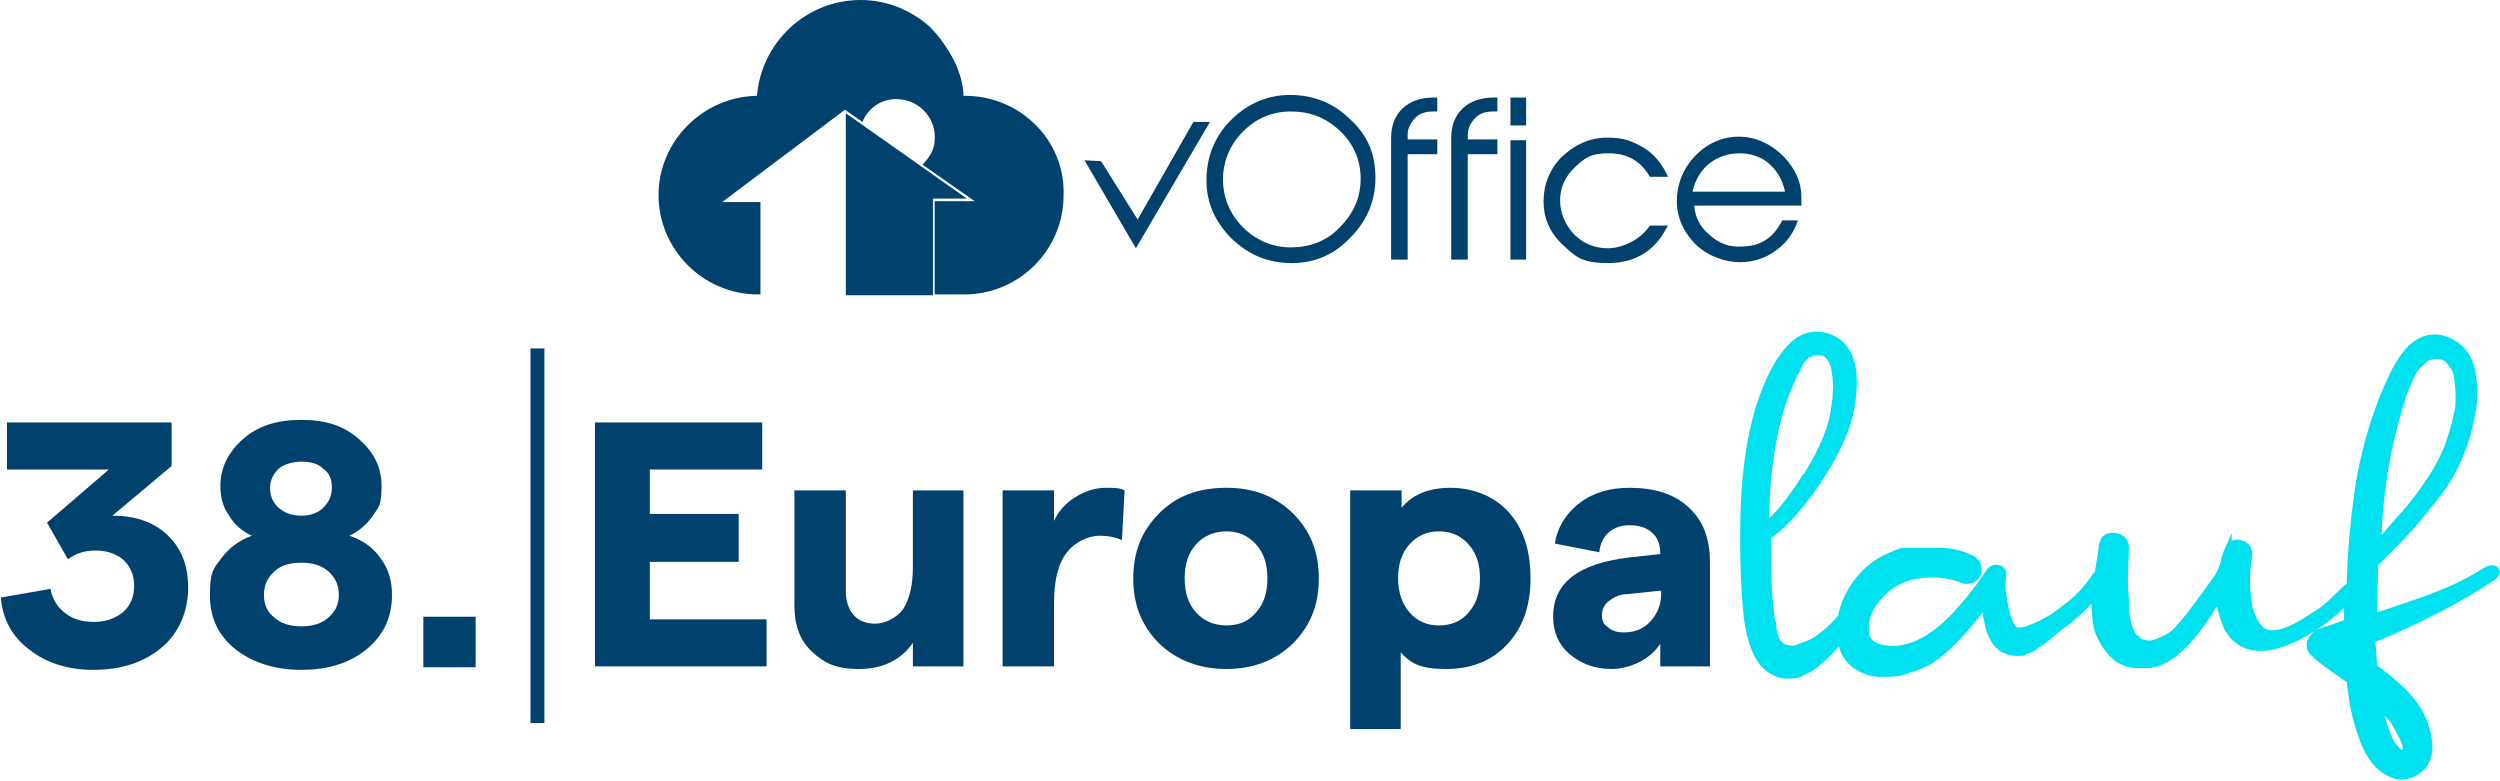
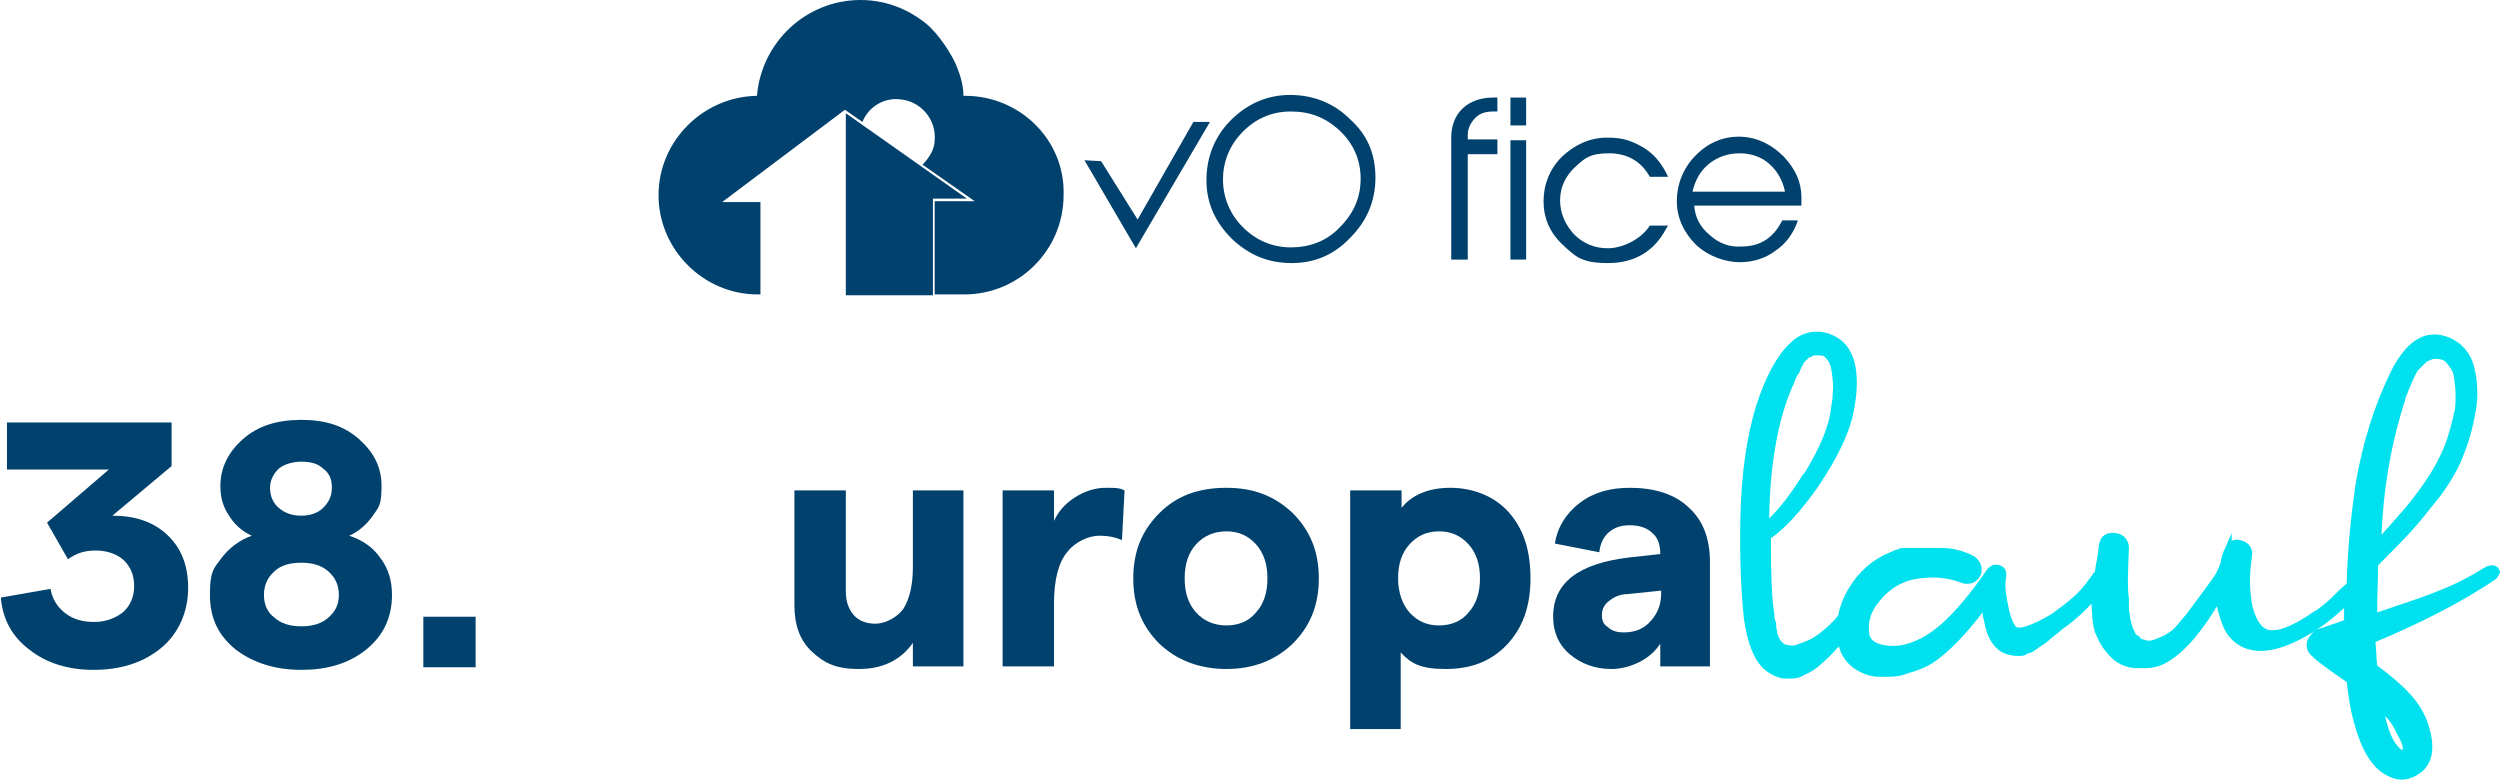
<svg xmlns="http://www.w3.org/2000/svg" version="1.1" viewBox="0 0 287 89.7">
  <defs>
    <style>
      .cls-1 {
        isolation: isolate;
      }

      .cls-2 {
        fill: #00416e;
      }

      .cls-3 {
        fill: #00416e;
      }

      .cls-4 {
        fill: #00e1f0;
      }

      .cls-5 {
        fill: none;
        stroke: #00416e;
        stroke-miterlimit: 10;
        stroke-width: 1.6px;
      }
    </style>
  </defs>
  <g>
    <g id="Ebene_1">
      <g>
-         <line class="cls-5" x1="61.7" y1="40" x2="61.7" y2="83" />
        <g class="cls-1">
-           <path class="cls-2" d="M68.3,76.5v-28h19.2v5.4h-12.9v5.1h10.2v5.5h-10.2v6.6h13.4v5.4h-19.7Z" />
          <path class="cls-2" d="M110.6,56.3v20.2h-5.8v-2.7c-1.4,2-3.5,3-6.2,3s-4-.7-5.4-2-2-3.1-2-5.3v-13.2h5.9v11.6c0,1.1.3,2,.9,2.7s1.5,1,2.5,1,2.4-.6,3.2-1.7c.7-1.1,1.1-2.7,1.1-4.8v-8.8h5.8Z" />
          <path class="cls-2" d="M128.8,62c-.7-.3-1.5-.5-2.6-.5s-2.7.6-3.7,1.9c-1,1.2-1.5,3.2-1.5,5.9v7.2h-5.9v-20.2h5.9v3.5c.5-1.1,1.3-2,2.4-2.7s2.3-1.1,3.5-1.1,1.6,0,2.2.3l-.3,5.7Z" />
          <path class="cls-2" d="M140.8,76.8c-3.1,0-5.7-1-7.7-2.9-2-2-3-4.4-3-7.5s1-5.5,3-7.5,4.5-2.9,7.7-2.9,5.6,1,7.6,2.9c2,2,3,4.4,3,7.5s-1,5.5-3,7.5c-2,1.9-4.5,2.9-7.6,2.9ZM140.8,71.8c1.4,0,2.6-.5,3.4-1.5.9-1,1.3-2.3,1.3-3.9s-.4-2.9-1.3-3.9c-.9-1-2-1.5-3.4-1.5s-2.6.5-3.5,1.5-1.3,2.3-1.3,3.9.4,2.9,1.3,3.9,2.1,1.5,3.5,1.5Z" />
          <path class="cls-2" d="M155,83.8v-27.5h5.9v2c1.2-1.5,3.1-2.3,5.6-2.3s5,.9,6.7,2.8,2.5,4.4,2.5,7.6-.9,5.7-2.7,7.6-4.1,2.8-7,2.8-4-.6-5.2-1.9v8.8h-5.8ZM161.8,70.3c.9,1,2,1.5,3.4,1.5s2.6-.5,3.4-1.5c.9-1,1.3-2.3,1.3-3.9s-.4-2.9-1.3-3.9c-.9-1-2-1.5-3.4-1.5s-2.5.5-3.4,1.5-1.3,2.3-1.3,3.9.5,3,1.3,3.9Z" />
          <path class="cls-2" d="M187.1,56c2.8,0,5.1.7,6.7,2.2,1.7,1.5,2.5,3.6,2.5,6.3v12h-5.7v-2.6c-.6.9-1.4,1.6-2.4,2.1s-2.1.8-3.2.8c-1.9,0-3.5-.6-4.8-1.7s-1.9-2.6-1.9-4.3c0-3.9,2.9-6.1,8.7-6.8l3.6-.4h0c0-1.1-.3-1.9-.9-2.4-.6-.6-1.5-.9-2.6-.9s-1.8.3-2.4.8-1,1.3-1.1,2.3l-5.1-1c.3-1.9,1.3-3.5,2.9-4.7s3.5-1.7,5.7-1.7ZM186.4,72.6c1.3,0,2.3-.4,3.1-1.3s1.2-1.9,1.2-3.2h0v-.3l-3.8.4c-1,0-1.7.4-2.2.8s-.8.9-.8,1.6.2,1.1.7,1.4c.4.4,1,.6,1.8.6Z" />
        </g>
        <path class="cls-4" d="M287,65.7c0-.2-.1-.3-.2-.5-.3-.3-.7-.4-1.2-.2h-.1c-1,.6-2,1.2-3,1.7s-2.2,1-3.5,1.5-2.3.8-3.1,1.1c-.7.2-1.7.6-3,1,0-1.9.1-3.7.1-5.4,1.5-1.5,2.8-2.8,3.8-3.9s2.1-2.5,3.3-4c1.2-1.6,2.2-3.3,2.8-5,.7-1.7,1.1-3.5,1.4-5.3.2-1.6.1-3.2-.3-4.7s-1.4-2.6-2.7-3.2c-2.6-1.1-4.8,0-6.7,3.6-2,4-3.4,8.5-4.2,13.3-.5,3.5-.9,7.3-1,11.3-.4.3-.9.8-1.4,1.3-1,1-1.9,1.7-2.5,2-2,1.4-4.7,2.8-5.8,1.6-.5-.5-.8-1.2-1.1-2.2-.2-1-.3-2-.3-3s.1-1.9.2-2.7c.2-.9-.2-1.6-1-1.9-.5-.2-.9-.2-1.3,0v-.9l-.7,1.6c-.3.6-.5,1.2-.6,1.9-.2.5-.4,1-.6,1.3-.7,1-1.5,2.1-2.4,3.3l-.9,1.2c-.2.2-.5.6-1,1.2s-.9.9-1.3,1.1c-.3.2-.8.4-1.3.6s-.9.2-1.3,0c-.2,0-.3,0-.4-.2s-.3-.2-.4-.3c-.1,0-.2-.3-.3-.5s-.2-.4-.2-.5c-.1-.2-.1-.4-.2-.7-.1-.3-.1-.5-.1-.6,0-.2-.1-.4-.1-.7v-1.2c-.2-1.2-.1-3.1,0-5.8,0-.4-.1-.7-.3-1s-.5-.5-.8-.6c-.6-.2-1.3-.2-1.8.2-.3.2-.4.6-.5.9,0,0-.1.4-.1.7-.1.8-.2,1.4-.3,1.8,0,.2-.1.5-.1.8h-.1c-.6.9-1.3,1.8-2.1,2.6-.9.8-1.8,1.5-2.8,2.2-1,.6-2,1.1-2.9,1.4-.6.2-1.1.2-1.2,0-.2-.2-.4-.6-.7-1.6-.4-1.8-.6-3.1-.4-4,.1-.7-.1-1.2-.7-1.4-.6-.2-1.1,0-1.5.5-1.9,2.8-3.7,4.9-5.3,6.3-1.5,1.3-2.9,2-4.2,2.3-.8.2-1.7.2-2.6,0-.8-.2-1.3-.6-1.4-1.2-.2-1.3.1-2.5,1.1-3.7.9-1.2,2.1-2,3.3-2.4.9-.3,2-.4,3-.4s2,.2,2.9.5c.6.3,1.2.3,1.8,0,.7-.5.8-1,.8-1.4,0-.6-.3-1.1-.8-1.5-1.1-.6-2.4-1-3.9-1h-2.4c-.4,0-.7,0-.9,0-.2,0-.5,0-.8,0s-.6,0-.9.2c-.3,0-.5.2-.8.3-2,.8-3.6,2.2-4.8,4.2-.6,1-1,2.1-1.2,3.1-.6.7-1.3,1.4-2.1,2-.4.3-.8.6-1.3.8-.5.2-1,.4-1.6.6-.5,0-.9,0-1.2-.2-.1,0-.2-.2-.3-.3-.1,0-.2-.2-.2-.3-.1,0-.1-.3-.2-.4-.1-.2-.1-.4-.1-.5s-.1-.3-.1-.5v-.5c-.1,0-.1-.2-.2-.5v-.4c-.3-1.7-.4-4.5-.4-8.3v-.4c1.7-1.2,3.5-3.2,5.4-5.9,2.3-3.4,3.8-6.5,4.2-9.2.7-4,0-6.7-1.9-7.9-1-.6-1.9-.8-2.9-.7s-1.9.6-2.6,1.3c-1.5,1.4-2.8,3.8-3.9,7.2-1.1,3.6-1.7,7.9-1.8,12.8-.1,4.9.1,8.8.4,11.6.4,2.9,1.2,4.8,2.3,5.8.7.6,1.5,1,2.3,1.1h.5c.6,0,1.2,0,1.8-.4.7-.3,1.4-.7,2-1.3.7-.6,1.4-1.3,2-2,.3,1.1.9,1.9,1.7,2.5.9.6,1.9,1,3,1h.3c1,0,2,0,2.9-.4,1.1-.3,2.1-.7,2.9-1.2,1.9-1.3,3.8-3.3,5.7-5.8,0,.4.1.7.2,1.1.1.7.3,1.3.6,1.9s.7,1.1,1.3,1.5c.5.3,1.2.5,1.9.5s.8,0,1.2-.3c.4,0,.9-.4,1.3-.7.5-.3.8-.5,1-.7s.6-.5,1.1-.9c.6-.5.8-.7.9-.7,1.2-.9,2.2-1.8,3-2.7,0,.5.1,1.1.1,1.7.1.8.2,1.5.5,2,.2.5.5,1.1.9,1.6s.8,1,1.4,1.4,1.2.6,2,.7c.4,0,.8,0,1.3,0,1,0,1.9-.3,2.7-.8,1.1-.7,2.2-1.7,3.3-3.1.7-.9,1.5-2,2.2-3.2.2.9.5,1.8.8,2.5.5,1.1,1.4,1.9,2.4,2.3,1.8.7,4.1.3,7.1-1.4,1.6-.9,3-2,4.3-3.2v1.4c-1.1.4-2,.7-2.9,1-.6.2-1,.7-1.3,1.3-.2.6-.1,1.3.5,1.8.7.7,2.1,1.7,4,3,.2,1.6.4,3.1.8,4.5.8,3.1,2,5.2,3.6,6.1.7.4,1.3.6,1.9.6s1.3-.2,1.9-.6c1.6-1,2-2.8,1.3-5.3-.4-1.5-1.2-2.8-2.2-3.9s-2.3-2.2-3.8-3.3c-.1-.9-.1-1.8-.2-2.7,5.5-2.3,10.1-4.7,13.8-7.2.2-.2.3-.3.4-.6.1,0,.1-.2.1-.4M274.4,82.9c.2.2.4.6.6,1s.5.9.7,1.4c.1.2.2.6.1.8,0,0-.2,0-.5-.4-.6-.6-1.1-1.8-1.5-3.5.2.2.4.4.6.7M275.6,47.6h0c0,0,.1-.3.2-.7s.2-.7.3-.9c0-.2.1-.5.3-.9.1-.4.3-.7.4-1l.4-.9c.2-.4.3-.6.5-.8s.4-.4.6-.6c.2-.2.4-.3.5-.4.2,0,.4-.2.6-.2.6,0,1.1,0,1.5.5s.7.9.8,1.5c.1.7.2,1.4.2,2.1s0,1.3-.1,1.8c-.3,1.4-.7,2.9-1.2,4.2-.6,1.4-1.3,2.7-2.2,4-.9,1.3-1.8,2.5-2.7,3.5-.7.8-1.5,1.7-2.3,2.6.2-5,1-9.7,2.2-13.8h0ZM207.1,54.3c-1.4,2.2-2.7,4-4,5.2.1-6.5,1.1-11.7,2.8-15.4h0c0,0,.1-.2.2-.5.1-.2.2-.5.3-.6s.2-.3.3-.6c.1-.2.2-.4.3-.6.1-.2.2-.3.4-.5.1,0,.2-.3.4-.3.2,0,.3-.2.4-.2.2,0,.4,0,.6,0,.3,0,.6,0,.8.3.4.4.6.9.7,1.7.1.8.2,1.6.1,2.2,0,.7-.1,1.3-.2,1.8-.2,2.1-1.3,4.7-3.1,7.6" />
        <g>
          <g>
            <path class="cls-2" d="M148.3,30.2c-2.7,0-4.9-.9-6.9-2.8-1.9-1.9-2.9-4.1-2.9-6.7s.9-5,2.8-6.9c1.9-1.9,4.2-2.9,6.8-2.9s5,.9,6.9,2.8c2,1.8,2.9,4,2.9,6.7s-1,5-2.9,6.9c-1.8,1.9-4,2.9-6.7,2.9ZM156.2,20.5c0-2.1-.8-4-2.4-5.5-1.6-1.5-3.4-2.2-5.6-2.2s-4,.8-5.5,2.3-2.3,3.4-2.3,5.5.8,4,2.3,5.5,3.4,2.3,5.5,2.3,4.1-.7,5.6-2.3c1.6-1.6,2.4-3.4,2.4-5.6Z" />
-             <path class="cls-2" d="M161.6,29.8h-1.9v-14c0-2.9,2-4.6,4.8-4.6h.5v1.6h-.5c-1,0-1.6.3-2,.7-.6.6-.9,1.3-.9,1.9v.6h3.4v1.7h-3.4v12.1h0Z" />
            <path class="cls-2" d="M168.5,29.8h-1.9v-14c0-2.9,2-4.6,4.8-4.6h.5v1.6h-.5c-1,0-1.6.3-2,.7-.6.6-.9,1.3-.9,1.9v.6h3.4v1.7h-3.4v12.1h0Z" />
            <path class="cls-2" d="M175.2,14.4h-1.8v-3.2h1.8v3.2ZM175.2,29.8h-1.8v-13.7h1.8v13.7Z" />
            <path class="cls-2" d="M191.3,26.2c-1.4,2.7-3.7,4-6.7,4s-3.7-.7-5.2-2.1-2.2-3.1-2.2-5,.7-3.7,2.1-5.1c1.5-1.4,3.2-2.2,5.2-2.2s2.8.4,4.1,1.1c1.2.7,2,1.7,2.6,2.8l.3.6h-2.1c-1-1.8-2.6-2.7-4.7-2.7s-2.7.5-3.8,1.5c-1.2,1.1-1.8,2.4-1.8,3.9s.6,2.8,1.6,3.9c1.1,1.1,2.4,1.6,3.9,1.6s3.7-.9,4.8-2.6h2.1l-.2.3Z" />
            <path class="cls-2" d="M206.4,25.3c-.5,1.5-1.4,2.7-2.6,3.5-1.2.9-2.6,1.3-4.1,1.3s-3.5-.6-5-2c-1.4-1.4-2.2-3.1-2.2-5s.7-3.8,2.2-5.3,3.3-2.2,5.3-2.1c1.8.1,3.4.9,4.8,2.3,1.3,1.4,2,2.9,2,4.6v1h-12.3c.1,1.4.7,2.5,1.8,3.4,1,.9,2.2,1.4,3.6,1.3,2.2,0,3.7-1,4.7-3h1.8ZM204.9,21.9c-.3-1.3-.9-2.3-1.8-3.1-.9-.8-2.1-1.2-3.4-1.2s-2.5.4-3.5,1.2-1.6,1.9-1.9,3.2h10.6q0-.1,0-.1Z" />
          </g>
          <polygon class="cls-2" points="124.5 18.4 126.4 18.5 130.6 25.2 137 14 138.9 14 130.4 28.5 124.5 18.4" />
          <g>
            <path class="cls-2" d="M107.1,22.8h3.9l-13.9-9.8v20.9h10v-11.1h0Z" />
            <path class="cls-2" d="M110.8,11h-.2c0-1.1-.3-2.2-.7-3.2-.5-1.4-2.2-4-3.6-5.1-2.1-1.7-4.7-2.7-7.5-2.7-6.3,0-11.4,4.9-11.9,11-6.2.1-11.3,5.2-11.3,11.4s5.1,11.4,11.4,11.4h.3v-10.6h-4.4l14.1-10.6h0l2,1.4c.7-1.7,2.4-2.8,4.3-2.6,2.4.2,4.2,2.3,4,4.7,0,1.1-.7,2.1-1.4,2.8l6,4.2h-4.6v10.7h3.4c6.3,0,11.4-5.1,11.4-11.4.2-6.3-5-11.4-11.3-11.4Z" />
          </g>
        </g>
        <g>
          <path class="cls-3" d="M10.7,76.9c-2.9,0-5.4-.8-7.3-2.3-2-1.5-3.1-3.5-3.3-6l5.7-1c.2,1.2.8,2.1,1.7,2.8.9.7,2,1,3.3,1s2.4-.4,3.3-1.1c.8-.7,1.3-1.7,1.3-3s-.4-2.2-1.2-3c-.8-.7-1.9-1.1-3.2-1.1s-2.2.3-3.2,1l-2.4-4.2,7.1-6.1H.8v-5.4h18.9v5l-6.8,5.7c2.6,0,4.7.7,6.3,2.2,1.6,1.5,2.4,3.5,2.4,6.1s-1,5.1-3,6.8c-2,1.7-4.6,2.6-7.9,2.6Z" />
          <path class="cls-3" d="M34.6,76.9c-3,0-5.5-.8-7.5-2.3-2-1.6-3-3.6-3-6.3s.4-3,1.3-4.2c.9-1.2,2.1-2.1,3.5-2.6-1.1-.5-2-1.3-2.6-2.3-.7-1-1-2.1-1-3.4,0-2.1.9-3.9,2.6-5.4,1.7-1.5,3.9-2.2,6.7-2.2s4.9.7,6.6,2.2c1.7,1.5,2.6,3.2,2.6,5.4s-.3,2.4-1,3.4c-.7,1-1.6,1.8-2.7,2.3,1.5.5,2.7,1.3,3.6,2.6.9,1.2,1.3,2.6,1.3,4.2,0,2.6-1,4.7-3,6.3-2,1.6-4.5,2.3-7.4,2.3ZM31.5,70.9c.8.7,1.8,1,3.1,1s2.3-.3,3.1-1c.8-.7,1.2-1.5,1.2-2.6s-.4-2-1.2-2.7c-.8-.7-1.8-1-3.1-1s-2.4.3-3.1,1c-.8.7-1.2,1.6-1.2,2.7s.4,2,1.2,2.6ZM34.6,59.2c1,0,1.9-.3,2.5-.9.6-.6,1-1.3,1-2.3s-.3-1.7-1-2.2c-.6-.6-1.5-.8-2.5-.8s-2,.3-2.6.8c-.6.6-1,1.3-1,2.2s.3,1.7,1,2.3c.7.6,1.5.9,2.6.9Z" />
          <path class="cls-3" d="M48.6,70.8h6v5.8h-6v-5.8Z" />
        </g>
      </g>
    </g>
  </g>
</svg>